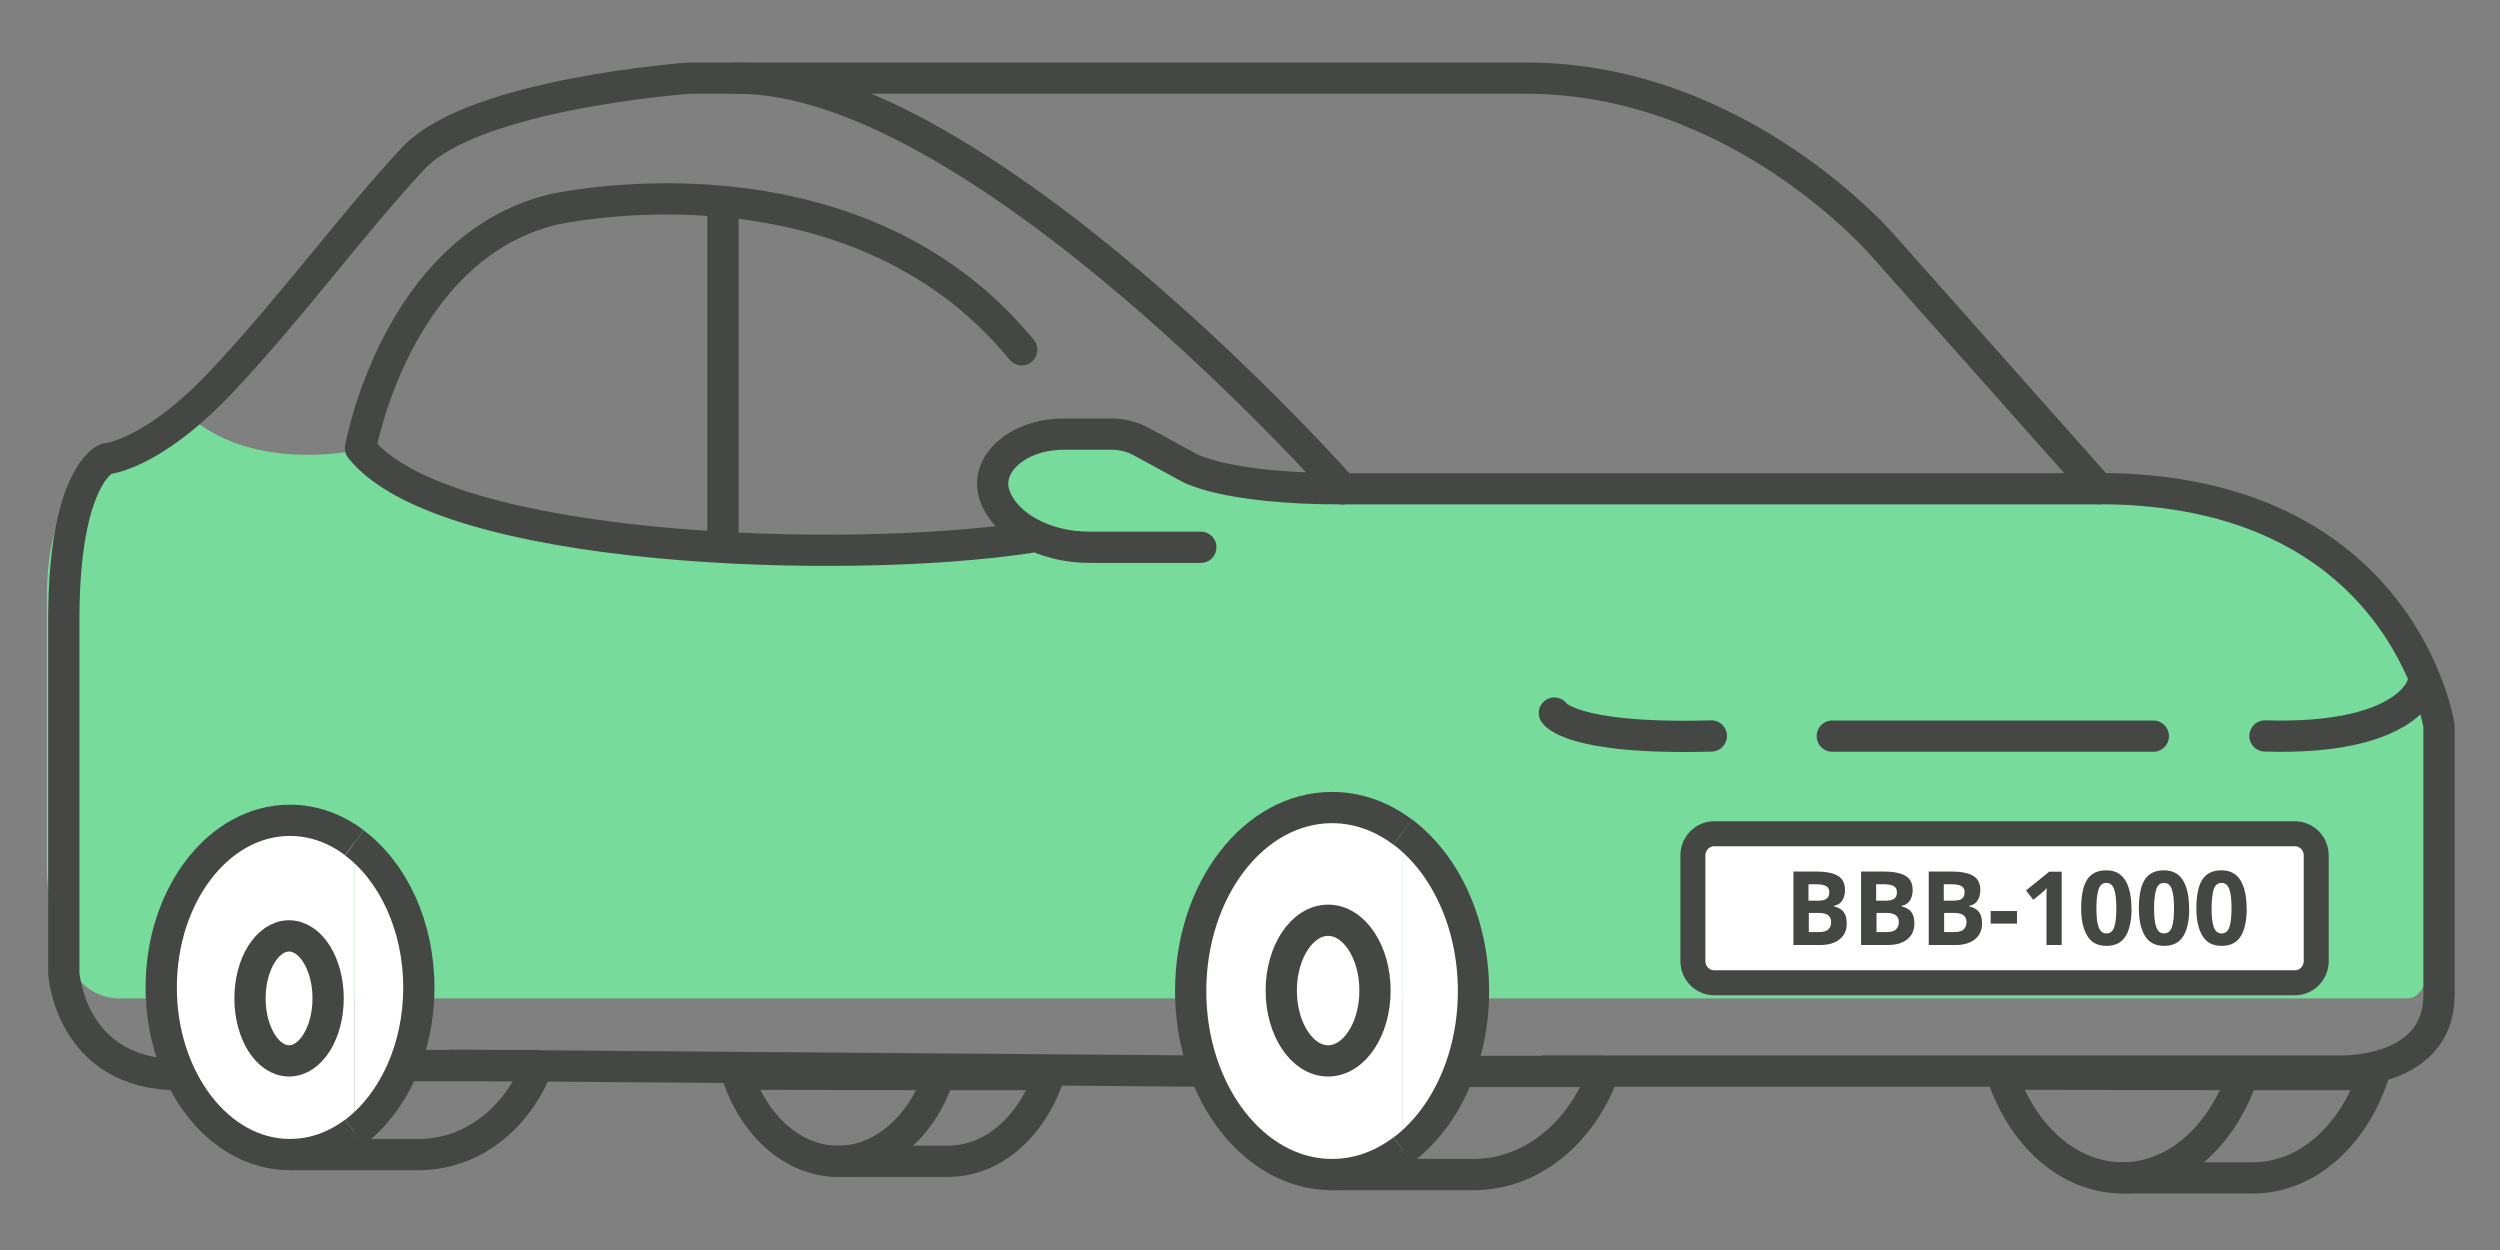
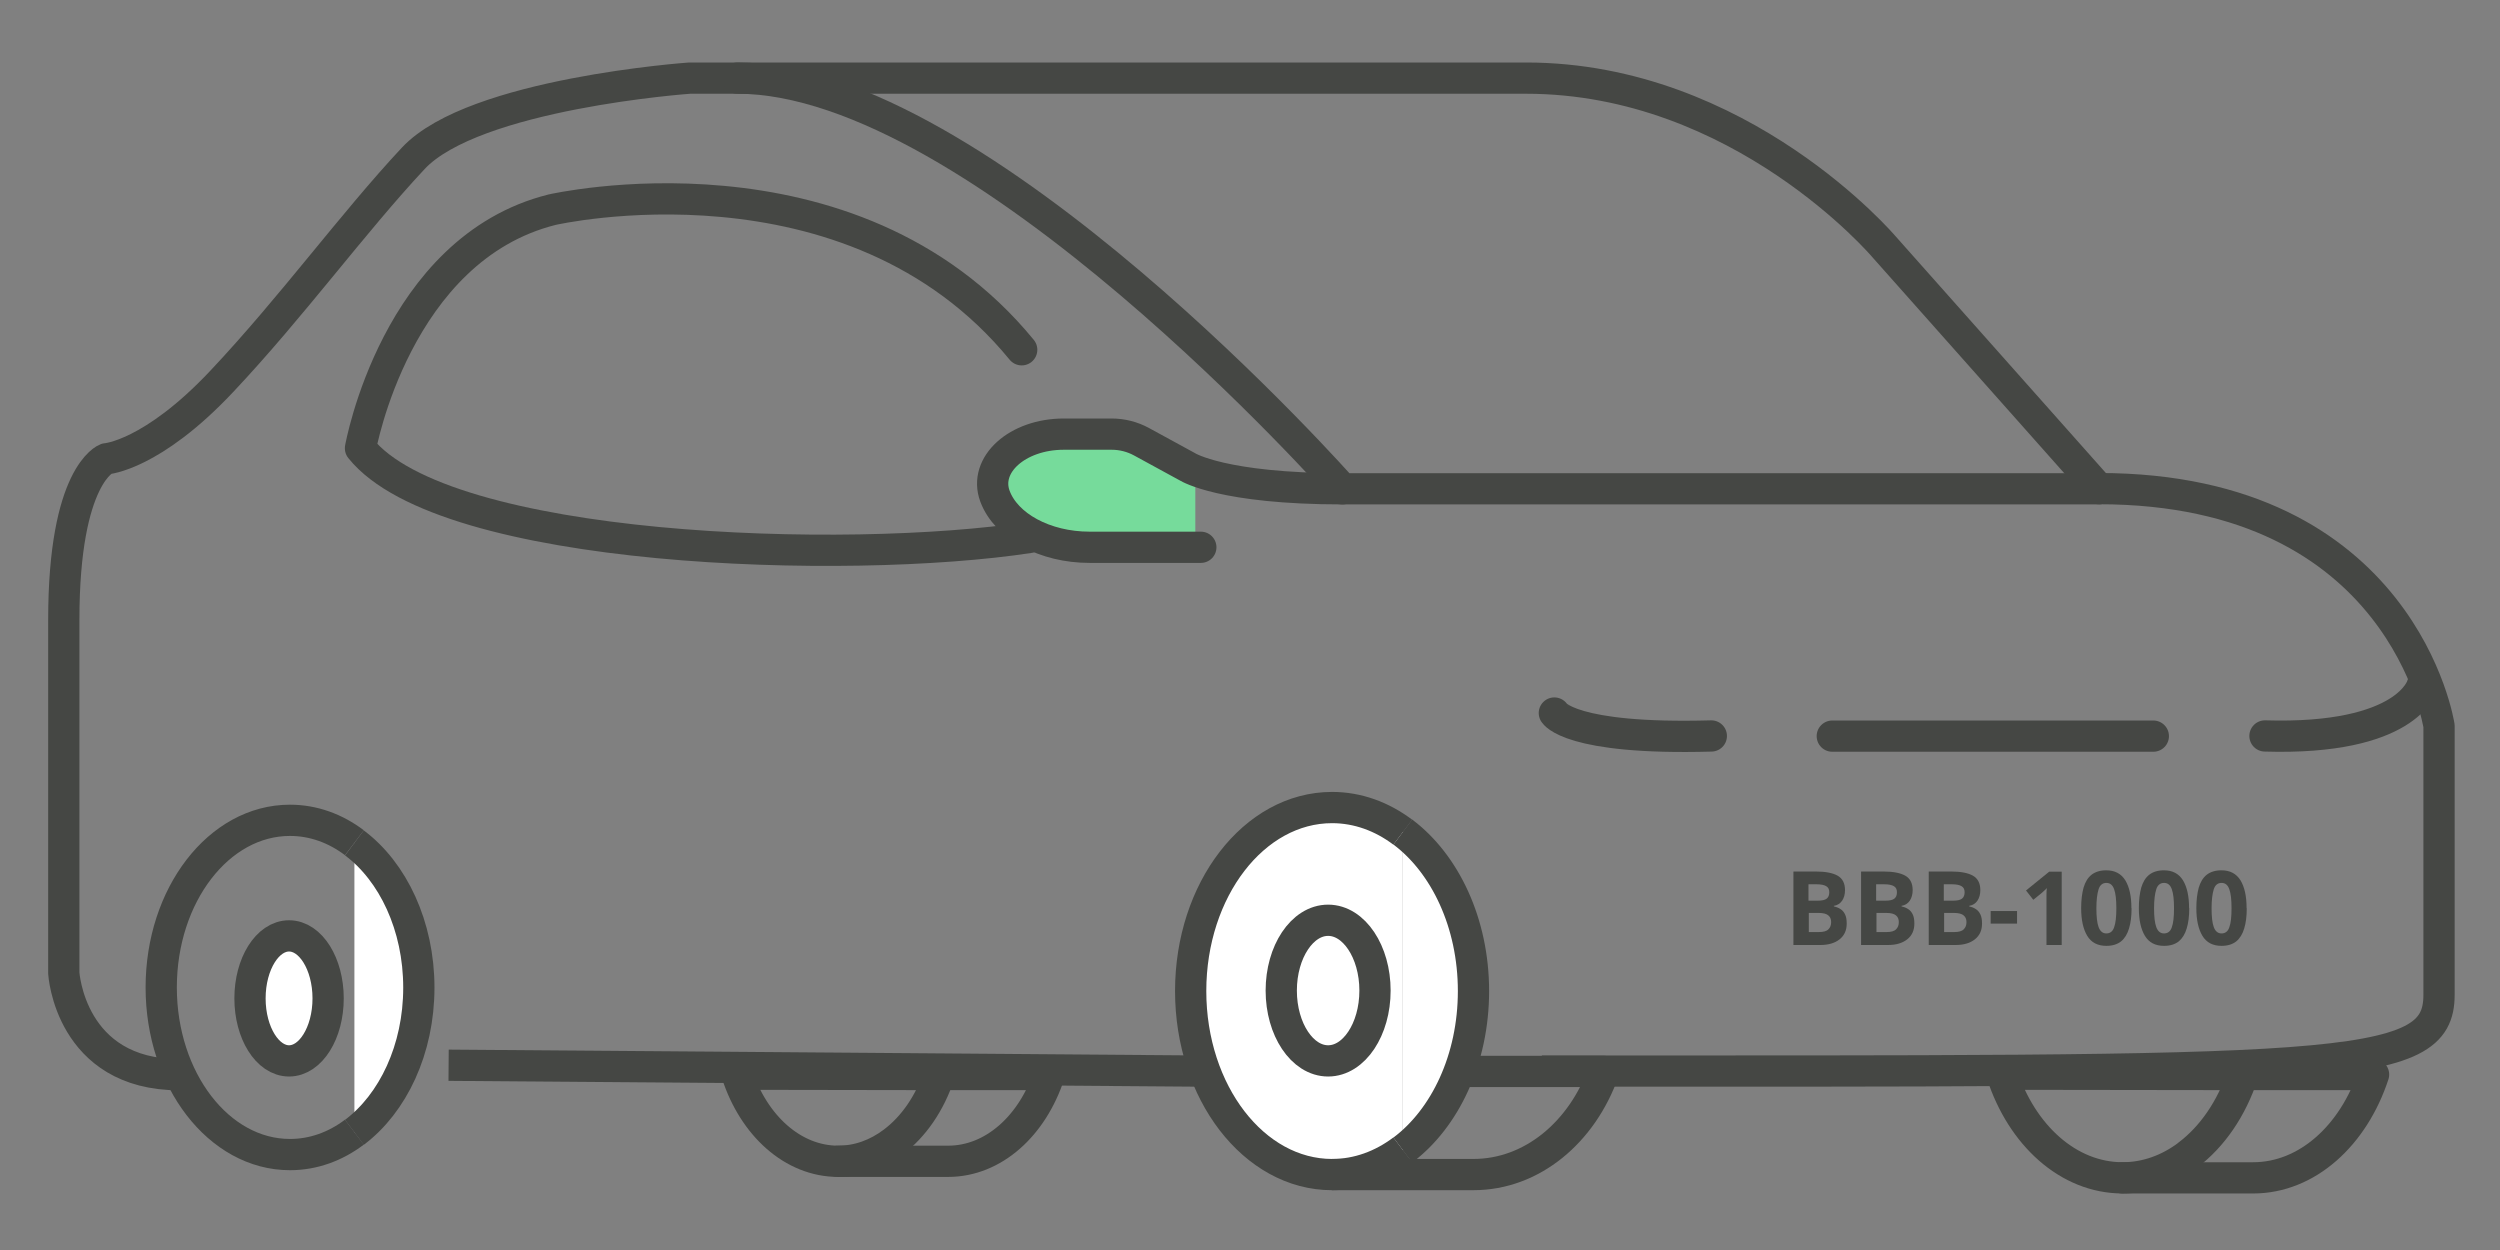
<svg xmlns="http://www.w3.org/2000/svg" width="160" height="80" viewBox="0 0 160 80" fill="none">
  <rect x="0" y="0" width="160" height="80" fill="#808080" stroke="none" />
-   <path d="M134.089 32.082C134.089 32.082 83.875 32.082 82.883 32.082C81.891 32.082 78.914 30.892 76.929 30.892C74.944 30.892 75.44 35.386 75.44 35.386C75.44 35.386 65.517 34.386 64.525 34.386C60.873 34.655 32.622 37.028 22.351 28.894C22.351 28.894 16.396 30.08 12.427 26.896C12.427 26.896 13.474 27.022 7.134 30.08C7.134 30.08 3 30.222 3 38.222V55.344C3 55.344 2.875 63.897 7.673 63.897C7.673 63.897 153.5 63.897 154 63.897C154.5 63.897 156 63.922 156 56.349V46.406C156 46.406 154.738 32.074 134.089 32.074V32.082Z" fill="#76DB9B" />
  <path d="M72 27.346L76.5 29.846V34.846H68.5C67 34.846 64 34.046 64 30.846C64 27.646 69.333 27.179 72 27.346Z" fill="#76DB9B" />
  <path d="M89.779 53.261C88.447 52.257 86.899 51.683 85.253 51.683C80.252 51.683 76.203 56.948 76.203 63.428C76.203 69.907 80.252 75.173 85.253 75.173C86.899 75.173 88.447 74.599 89.779 73.594" fill="white" />
  <path d="M89.779 53.261C88.447 52.257 86.899 51.683 85.253 51.683C80.252 51.683 76.203 56.948 76.203 63.428C76.203 69.907 80.252 75.173 85.253 75.173C86.899 75.173 88.447 74.599 89.779 73.594" stroke="#454744" stroke-width="2" stroke-miterlimit="10" />
  <path d="M93.59 68.571H102.64C101.265 72.457 98.05 75.172 94.304 75.172H85.254" stroke="#454744" stroke-width="2" stroke-linejoin="round" />
  <path d="M89.778 73.605C92.485 71.574 94.303 67.777 94.303 63.428C94.303 59.078 92.485 55.281 89.778 53.25" fill="white" />
  <path d="M89.778 73.605C92.485 71.574 94.303 67.777 94.303 63.428C94.303 59.078 92.485 55.281 89.778 53.25" stroke="#454744" stroke-width="2" stroke-miterlimit="10" />
-   <path d="M22.681 53.935C21.469 53.019 20.061 52.5 18.557 52.5C13.999 52.5 10.318 57.291 10.318 63.196C10.318 69.102 14.01 73.893 18.557 73.893C20.061 73.893 21.469 73.374 22.681 72.458" fill="white" />
  <path d="M22.681 53.935C21.469 53.019 20.061 52.5 18.557 52.5C13.999 52.5 10.318 57.291 10.318 63.196C10.318 69.102 14.01 73.893 18.557 73.893C20.061 73.893 21.469 73.374 22.681 72.458" stroke="#454744" stroke-width="2" stroke-miterlimit="10" />
-   <path d="M26.145 68.197H34.395C33.139 71.542 30.216 73.893 26.806 73.893H18.567" stroke="#454744" stroke-width="2" stroke-linejoin="round" />
  <path d="M22.682 72.469C25.15 70.615 26.806 67.159 26.806 63.208C26.806 59.256 25.15 55.79 22.682 53.946" fill="white" />
  <path d="M22.682 72.469C25.15 70.615 26.806 67.159 26.806 63.208C26.806 59.256 25.15 55.79 22.682 53.946" stroke="#454744" stroke-width="2" stroke-miterlimit="10" />
  <ellipse cx="18.5" cy="63.897" rx="2.5" ry="4" fill="white" stroke="#454744" stroke-width="2" stroke-miterlimit="10" />
  <path d="M143.54 68.77H151.908C150.631 72.656 147.665 75.383 144.2 75.383H135.832" stroke="#454744" stroke-width="2" stroke-linecap="round" stroke-linejoin="round" />
  <path d="M140.021 73.925C141.58 72.755 142.825 70.945 143.54 68.77L128.124 68.748C129.391 72.645 132.368 75.382 135.843 75.382C137.369 75.382 138.798 74.852 140.032 73.925" stroke="#454744" stroke-width="2" stroke-miterlimit="10" stroke-linecap="round" />
  <path d="M60.116 68.77H67.153C66.081 72.038 63.591 74.323 60.679 74.323H53.643" stroke="#454744" stroke-width="2" stroke-linecap="round" stroke-linejoin="round" />
  <path d="M57.161 73.097C58.471 72.115 59.521 70.591 60.117 68.77L47.169 68.748C48.241 72.026 50.731 74.323 53.643 74.323C54.92 74.323 56.122 73.881 57.161 73.097Z" stroke="#454744" stroke-width="2" stroke-miterlimit="10" stroke-linecap="round" />
  <path d="M28.711 68.175L76.896 68.55" stroke="#454744" stroke-width="2" stroke-linejoin="round" />
-   <path d="M98.678 68.549H149.797C149.797 68.549 156.098 68.748 156.098 63.67V46.461C156.098 46.461 153.803 31.272 134.327 31.272L120.579 15.796C120.579 15.796 111.42 5 97.671 5H44.138C44.138 5 30.335 5.971 26.449 10.133C22.562 14.294 18.676 19.648 14.194 24.406C9.723 29.163 6.8 29.362 6.8 29.362C6.8 29.362 4.083 30.356 4.083 39.672V62.279C4.083 62.279 4.473 68.781 11.477 68.781" stroke="#454744" stroke-width="2" stroke-linejoin="round" />
+   <path d="M98.678 68.549C149.797 68.549 156.098 68.748 156.098 63.67V46.461C156.098 46.461 153.803 31.272 134.327 31.272L120.579 15.796C120.579 15.796 111.42 5 97.671 5H44.138C44.138 5 30.335 5.971 26.449 10.133C22.562 14.294 18.676 19.648 14.194 24.406C9.723 29.163 6.8 29.362 6.8 29.362C6.8 29.362 4.083 30.356 4.083 39.672V62.279C4.083 62.279 4.473 68.781 11.477 68.781" stroke="#454744" stroke-width="2" stroke-linejoin="round" />
  <path d="M134.337 31.283H85.914C85.914 31.283 62.682 5 47.201 5" stroke="#454744" stroke-width="2" stroke-linecap="round" stroke-linejoin="round" />
  <path d="M65.887 34.396C54.217 36.184 28.43 35.389 23.071 28.689C23.071 28.689 25.334 15.928 35.326 13.422C35.326 13.422 54.444 9.018 65.389 22.386" stroke="#454744" stroke-width="2" stroke-linecap="round" stroke-linejoin="round" />
-   <path d="M46.27 13.556V34.706" stroke="#454744" stroke-width="2" stroke-linecap="round" stroke-linejoin="round" />
-   <path d="M146.873 53.36H109.709C108.955 53.36 108.345 53.983 108.345 54.751V61.507C108.345 62.275 108.955 62.898 109.709 62.898H146.873C147.627 62.898 148.238 62.275 148.238 61.507V54.751C148.238 53.983 147.627 53.36 146.873 53.36Z" fill="white" stroke="#454744" stroke-width="1.6" stroke-linecap="round" stroke-linejoin="round" />
  <path d="M114.79 55.777H116.219C116.825 55.777 117.291 55.866 117.605 56.042C117.919 56.219 118.081 56.528 118.081 56.969C118.081 57.234 118.016 57.466 117.897 57.643C117.778 57.819 117.594 57.941 117.367 57.974V58.007C117.518 58.04 117.659 58.096 117.778 58.173C117.908 58.25 118.005 58.36 118.081 58.515C118.157 58.669 118.189 58.857 118.189 59.111C118.189 59.541 118.038 59.873 117.735 60.115C117.432 60.358 117.02 60.48 116.501 60.48H114.779V55.788L114.79 55.777ZM115.764 57.643H116.327C116.609 57.643 116.804 57.599 116.912 57.51C117.02 57.422 117.074 57.29 117.074 57.102C117.074 56.914 117.009 56.793 116.879 56.716C116.75 56.638 116.544 56.594 116.262 56.594H115.743V57.643H115.764ZM115.764 58.427V59.652H116.403C116.695 59.652 116.901 59.597 117.02 59.475C117.139 59.354 117.193 59.21 117.193 59.012C117.193 58.835 117.139 58.691 117.02 58.592C116.901 58.482 116.685 58.427 116.381 58.427H115.775H115.764Z" fill="#454744" />
  <path d="M119.12 55.777H120.549C121.155 55.777 121.621 55.866 121.935 56.042C122.249 56.219 122.411 56.528 122.411 56.969C122.411 57.234 122.346 57.466 122.227 57.643C122.108 57.819 121.924 57.941 121.697 57.974V58.007C121.848 58.04 121.989 58.096 122.108 58.173C122.238 58.25 122.335 58.36 122.411 58.515C122.487 58.669 122.519 58.857 122.519 59.111C122.519 59.541 122.368 59.873 122.065 60.115C121.762 60.358 121.35 60.48 120.831 60.48H119.109V55.788L119.12 55.777ZM120.095 57.643H120.657C120.939 57.643 121.134 57.599 121.242 57.51C121.35 57.422 121.404 57.29 121.404 57.102C121.404 56.914 121.339 56.793 121.21 56.716C121.08 56.638 120.874 56.594 120.592 56.594H120.073V57.643H120.095ZM120.095 58.427V59.652H120.733C121.026 59.652 121.231 59.597 121.35 59.475C121.469 59.354 121.524 59.21 121.524 59.012C121.524 58.835 121.469 58.691 121.35 58.592C121.231 58.482 121.015 58.427 120.712 58.427H120.105H120.095Z" fill="#454744" />
  <path d="M123.45 55.777H124.879C125.486 55.777 125.951 55.866 126.265 56.042C126.579 56.219 126.741 56.528 126.741 56.969C126.741 57.234 126.676 57.466 126.557 57.643C126.438 57.819 126.254 57.941 126.027 57.974V58.007C126.178 58.04 126.319 58.096 126.438 58.173C126.568 58.25 126.666 58.36 126.741 58.515C126.817 58.669 126.85 58.857 126.85 59.111C126.85 59.541 126.698 59.873 126.395 60.115C126.092 60.358 125.68 60.48 125.161 60.48H123.439V55.788L123.45 55.777ZM124.425 57.643H124.988C125.269 57.643 125.464 57.599 125.572 57.51C125.68 57.422 125.735 57.29 125.735 57.102C125.735 56.914 125.67 56.793 125.54 56.716C125.41 56.638 125.204 56.594 124.923 56.594H124.403V57.643H124.425ZM124.425 58.427V59.652H125.063C125.356 59.652 125.561 59.597 125.68 59.475C125.799 59.354 125.854 59.21 125.854 59.012C125.854 58.835 125.799 58.691 125.68 58.592C125.561 58.482 125.345 58.427 125.042 58.427H124.435H124.425Z" fill="#454744" />
  <path d="M127.402 59.111V58.306H129.091V59.111H127.402Z" fill="#454744" />
  <path d="M131.949 60.48H130.975V57.764C130.975 57.654 130.975 57.51 130.975 57.322C130.975 57.135 130.975 56.969 130.997 56.837C130.975 56.859 130.932 56.914 130.856 56.98C130.78 57.047 130.715 57.113 130.661 57.157L130.131 57.587L129.665 56.991L131.148 55.788H131.949V60.48Z" fill="#454744" />
  <path d="M136.42 58.129C136.42 58.636 136.366 59.067 136.258 59.42C136.15 59.785 135.977 60.06 135.749 60.248C135.511 60.436 135.197 60.535 134.807 60.535C134.255 60.535 133.844 60.325 133.584 59.895C133.324 59.464 133.194 58.879 133.194 58.118C133.194 57.61 133.248 57.179 133.346 56.815C133.454 56.451 133.617 56.175 133.855 55.987C134.093 55.8 134.407 55.7 134.797 55.7C135.349 55.7 135.749 55.91 136.02 56.34C136.28 56.771 136.41 57.356 136.41 58.118L136.42 58.129ZM134.169 58.129C134.169 58.658 134.212 59.067 134.309 59.332C134.407 59.597 134.569 59.74 134.807 59.74C135.046 59.74 135.219 59.608 135.305 59.343C135.403 59.078 135.446 58.67 135.446 58.129C135.446 57.588 135.403 57.19 135.305 56.914C135.208 56.639 135.046 56.506 134.807 56.506C134.569 56.506 134.396 56.639 134.309 56.914C134.223 57.19 134.169 57.588 134.169 58.129Z" fill="#454744" />
  <path d="M140.112 58.129C140.112 58.636 140.058 59.067 139.949 59.42C139.841 59.785 139.668 60.06 139.441 60.248C139.202 60.436 138.888 60.535 138.499 60.535C137.947 60.535 137.535 60.325 137.275 59.895C137.016 59.464 136.886 58.879 136.886 58.118C136.886 57.61 136.94 57.179 137.037 56.815C137.146 56.451 137.308 56.175 137.546 55.987C137.784 55.8 138.098 55.7 138.488 55.7C139.04 55.7 139.441 55.91 139.711 56.34C139.971 56.771 140.101 57.356 140.101 58.118L140.112 58.129ZM137.86 58.129C137.86 58.658 137.903 59.067 138.001 59.332C138.098 59.597 138.261 59.74 138.499 59.74C138.737 59.74 138.91 59.608 138.997 59.343C139.094 59.078 139.137 58.67 139.137 58.129C139.137 57.588 139.094 57.19 138.997 56.914C138.899 56.639 138.737 56.506 138.499 56.506C138.261 56.506 138.087 56.639 138.001 56.914C137.914 57.19 137.86 57.588 137.86 58.129Z" fill="#454744" />
  <path d="M143.792 58.129C143.792 58.636 143.738 59.067 143.63 59.42C143.522 59.785 143.349 60.06 143.121 60.248C142.883 60.436 142.569 60.535 142.179 60.535C141.627 60.535 141.216 60.325 140.956 59.895C140.696 59.464 140.566 58.879 140.566 58.118C140.566 57.61 140.621 57.179 140.718 56.815C140.826 56.451 140.989 56.175 141.227 55.987C141.465 55.8 141.779 55.7 142.169 55.7C142.721 55.7 143.121 55.91 143.392 56.34C143.652 56.771 143.782 57.356 143.782 58.118L143.792 58.129ZM141.541 58.129C141.541 58.658 141.584 59.067 141.681 59.332C141.779 59.597 141.941 59.74 142.179 59.74C142.418 59.74 142.591 59.608 142.677 59.343C142.775 59.078 142.818 58.67 142.818 58.129C142.818 57.588 142.775 57.19 142.677 56.914C142.58 56.639 142.418 56.506 142.179 56.506C141.941 56.506 141.768 56.639 141.681 56.914C141.595 57.19 141.541 57.588 141.541 58.129Z" fill="#454744" />
  <path d="M155.004 43.911C155.004 43.911 154.052 47.377 144.958 47.101" stroke="#454744" stroke-width="2" stroke-linecap="round" stroke-linejoin="round" />
  <path d="M99.478 45.634C99.478 45.634 100.431 47.356 109.525 47.102" stroke="#454744" stroke-width="2" stroke-linecap="round" stroke-linejoin="round" />
  <path d="M117.266 47.112H137.813" stroke="#454744" stroke-width="2" stroke-linecap="round" stroke-linejoin="round" />
  <path d="M76.853 35.026H69.73C66.883 35.026 64.393 33.679 63.678 31.758C62.931 29.749 65.107 27.784 68.084 27.784H71.145C71.815 27.784 72.474 27.952 73.061 28.273L76.03 29.893C76.03 29.893 78.26 31.283 85.925 31.283" stroke="#454744" stroke-width="2" stroke-linecap="round" stroke-linejoin="round" />
  <ellipse cx="85" cy="63.397" rx="3" ry="4.5" fill="white" stroke="#454744" stroke-width="2" stroke-miterlimit="10" />
</svg>